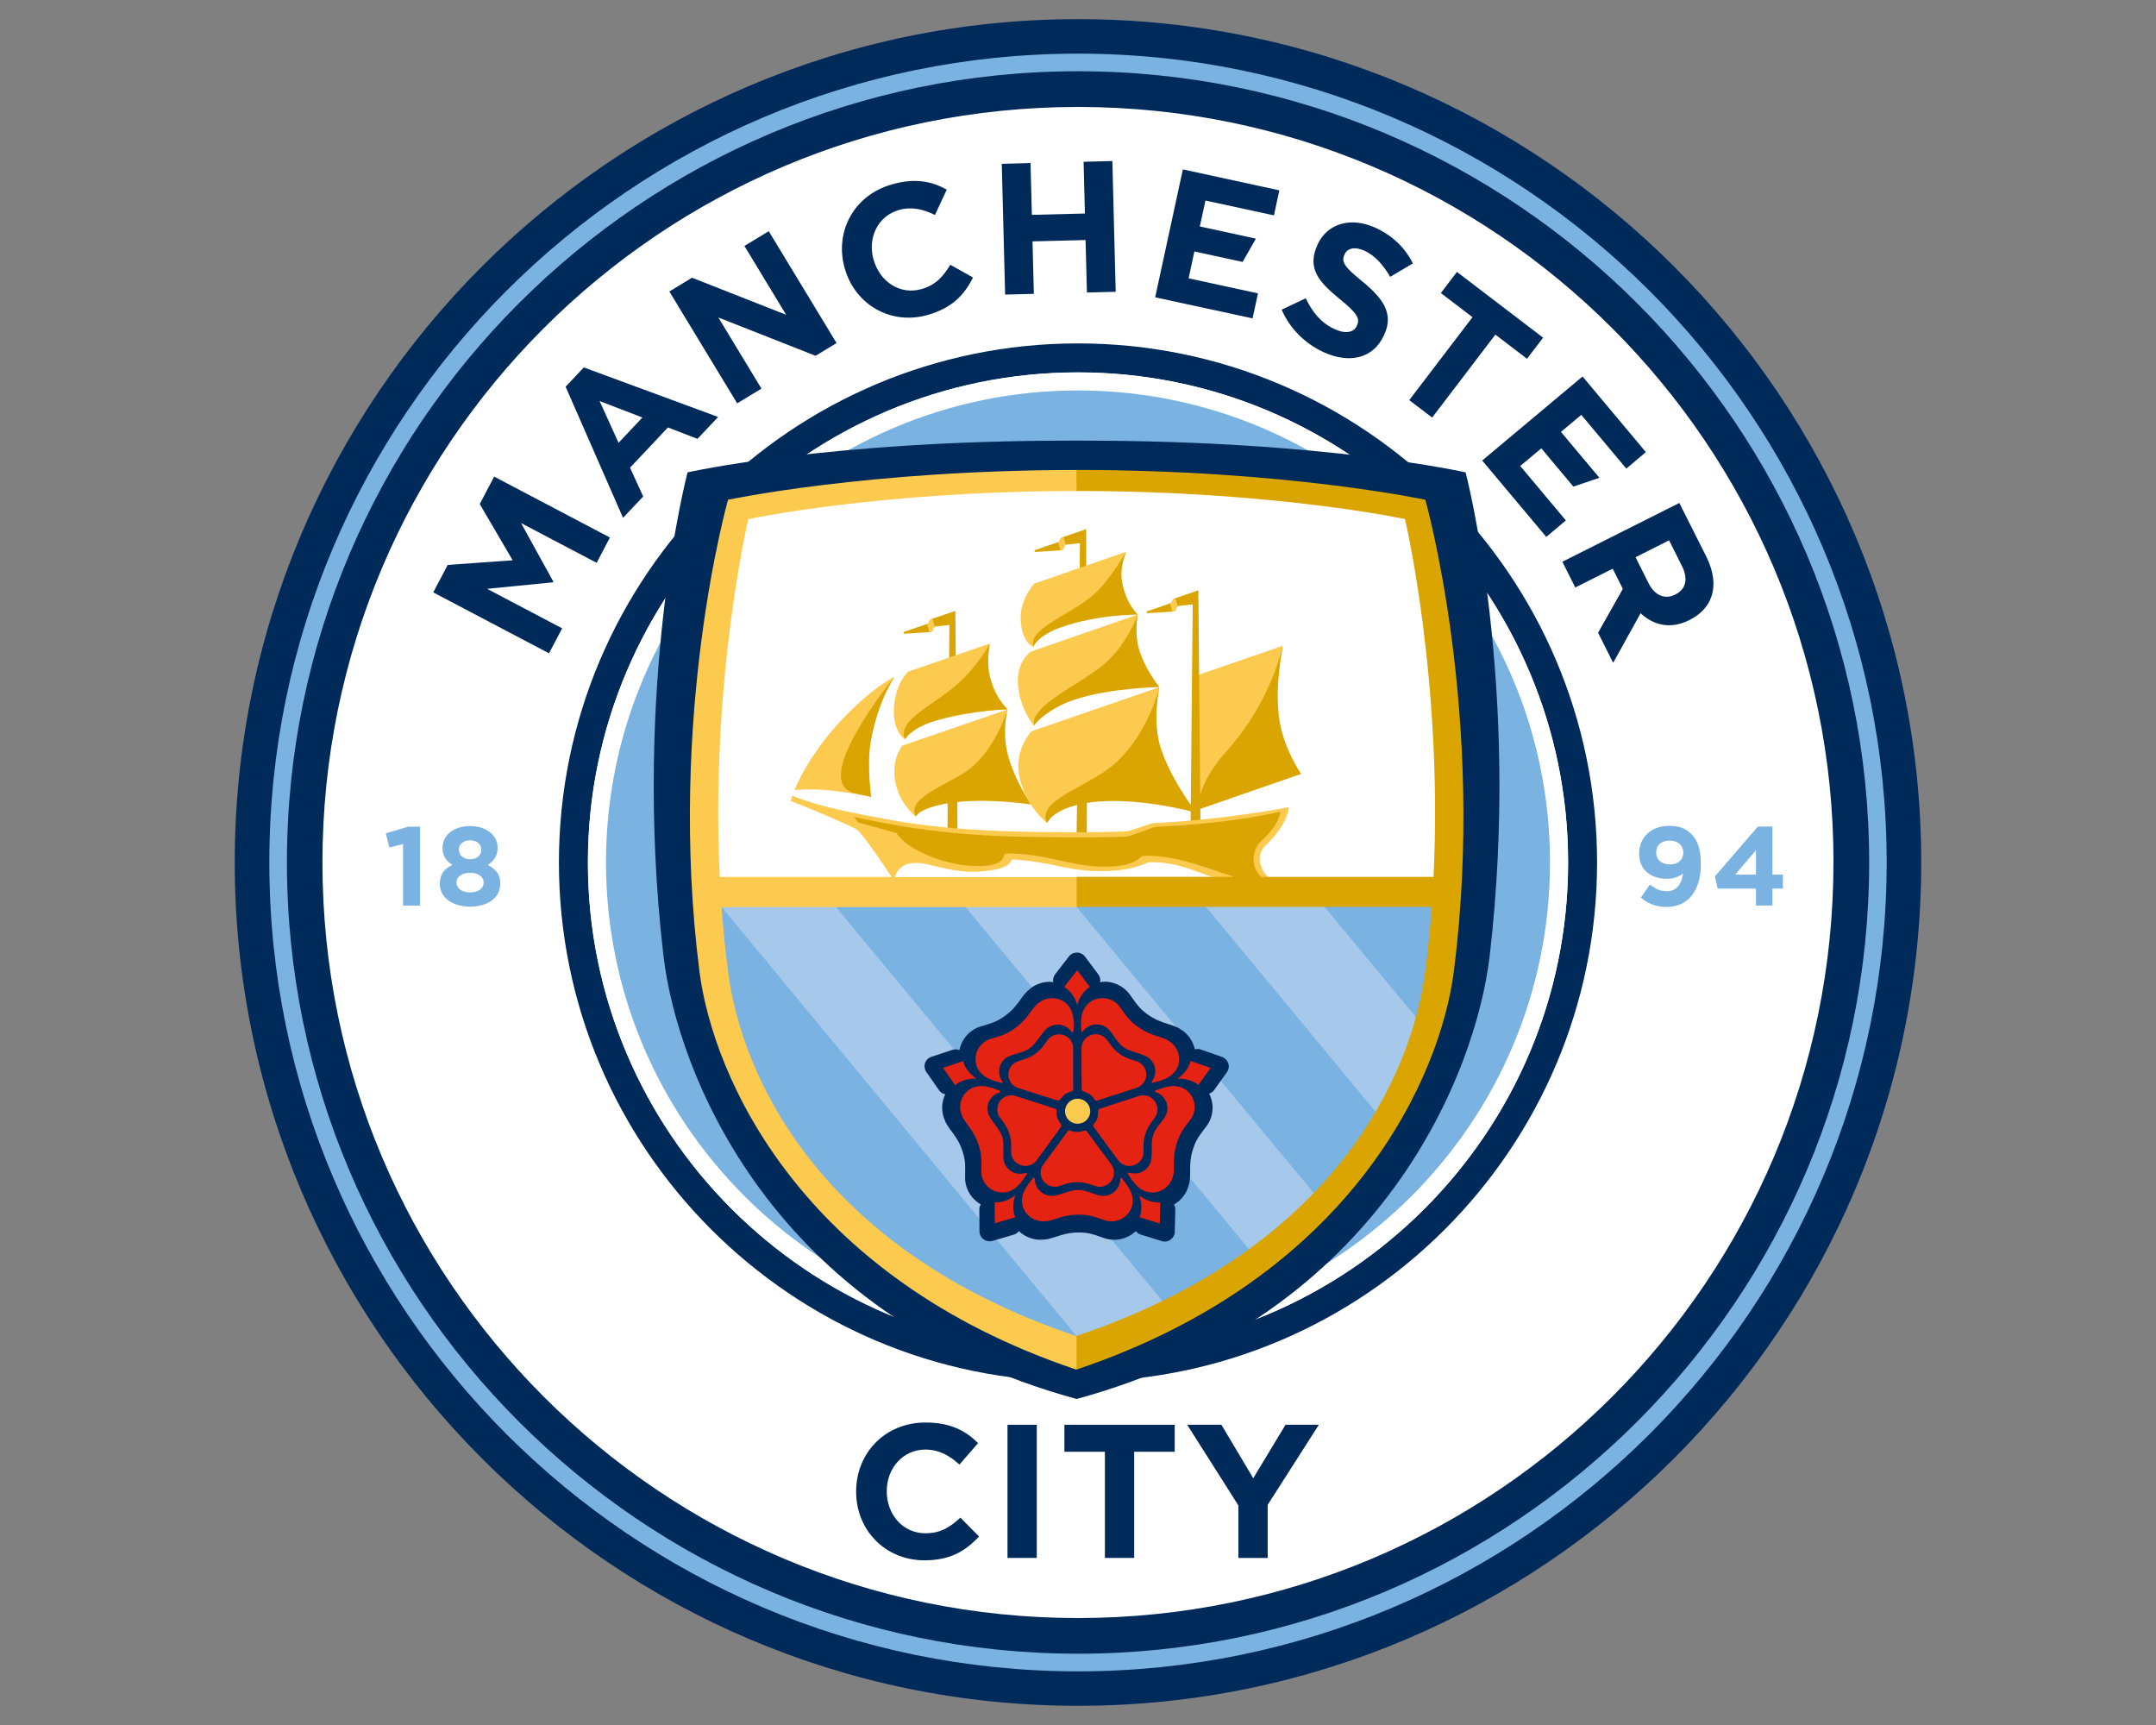
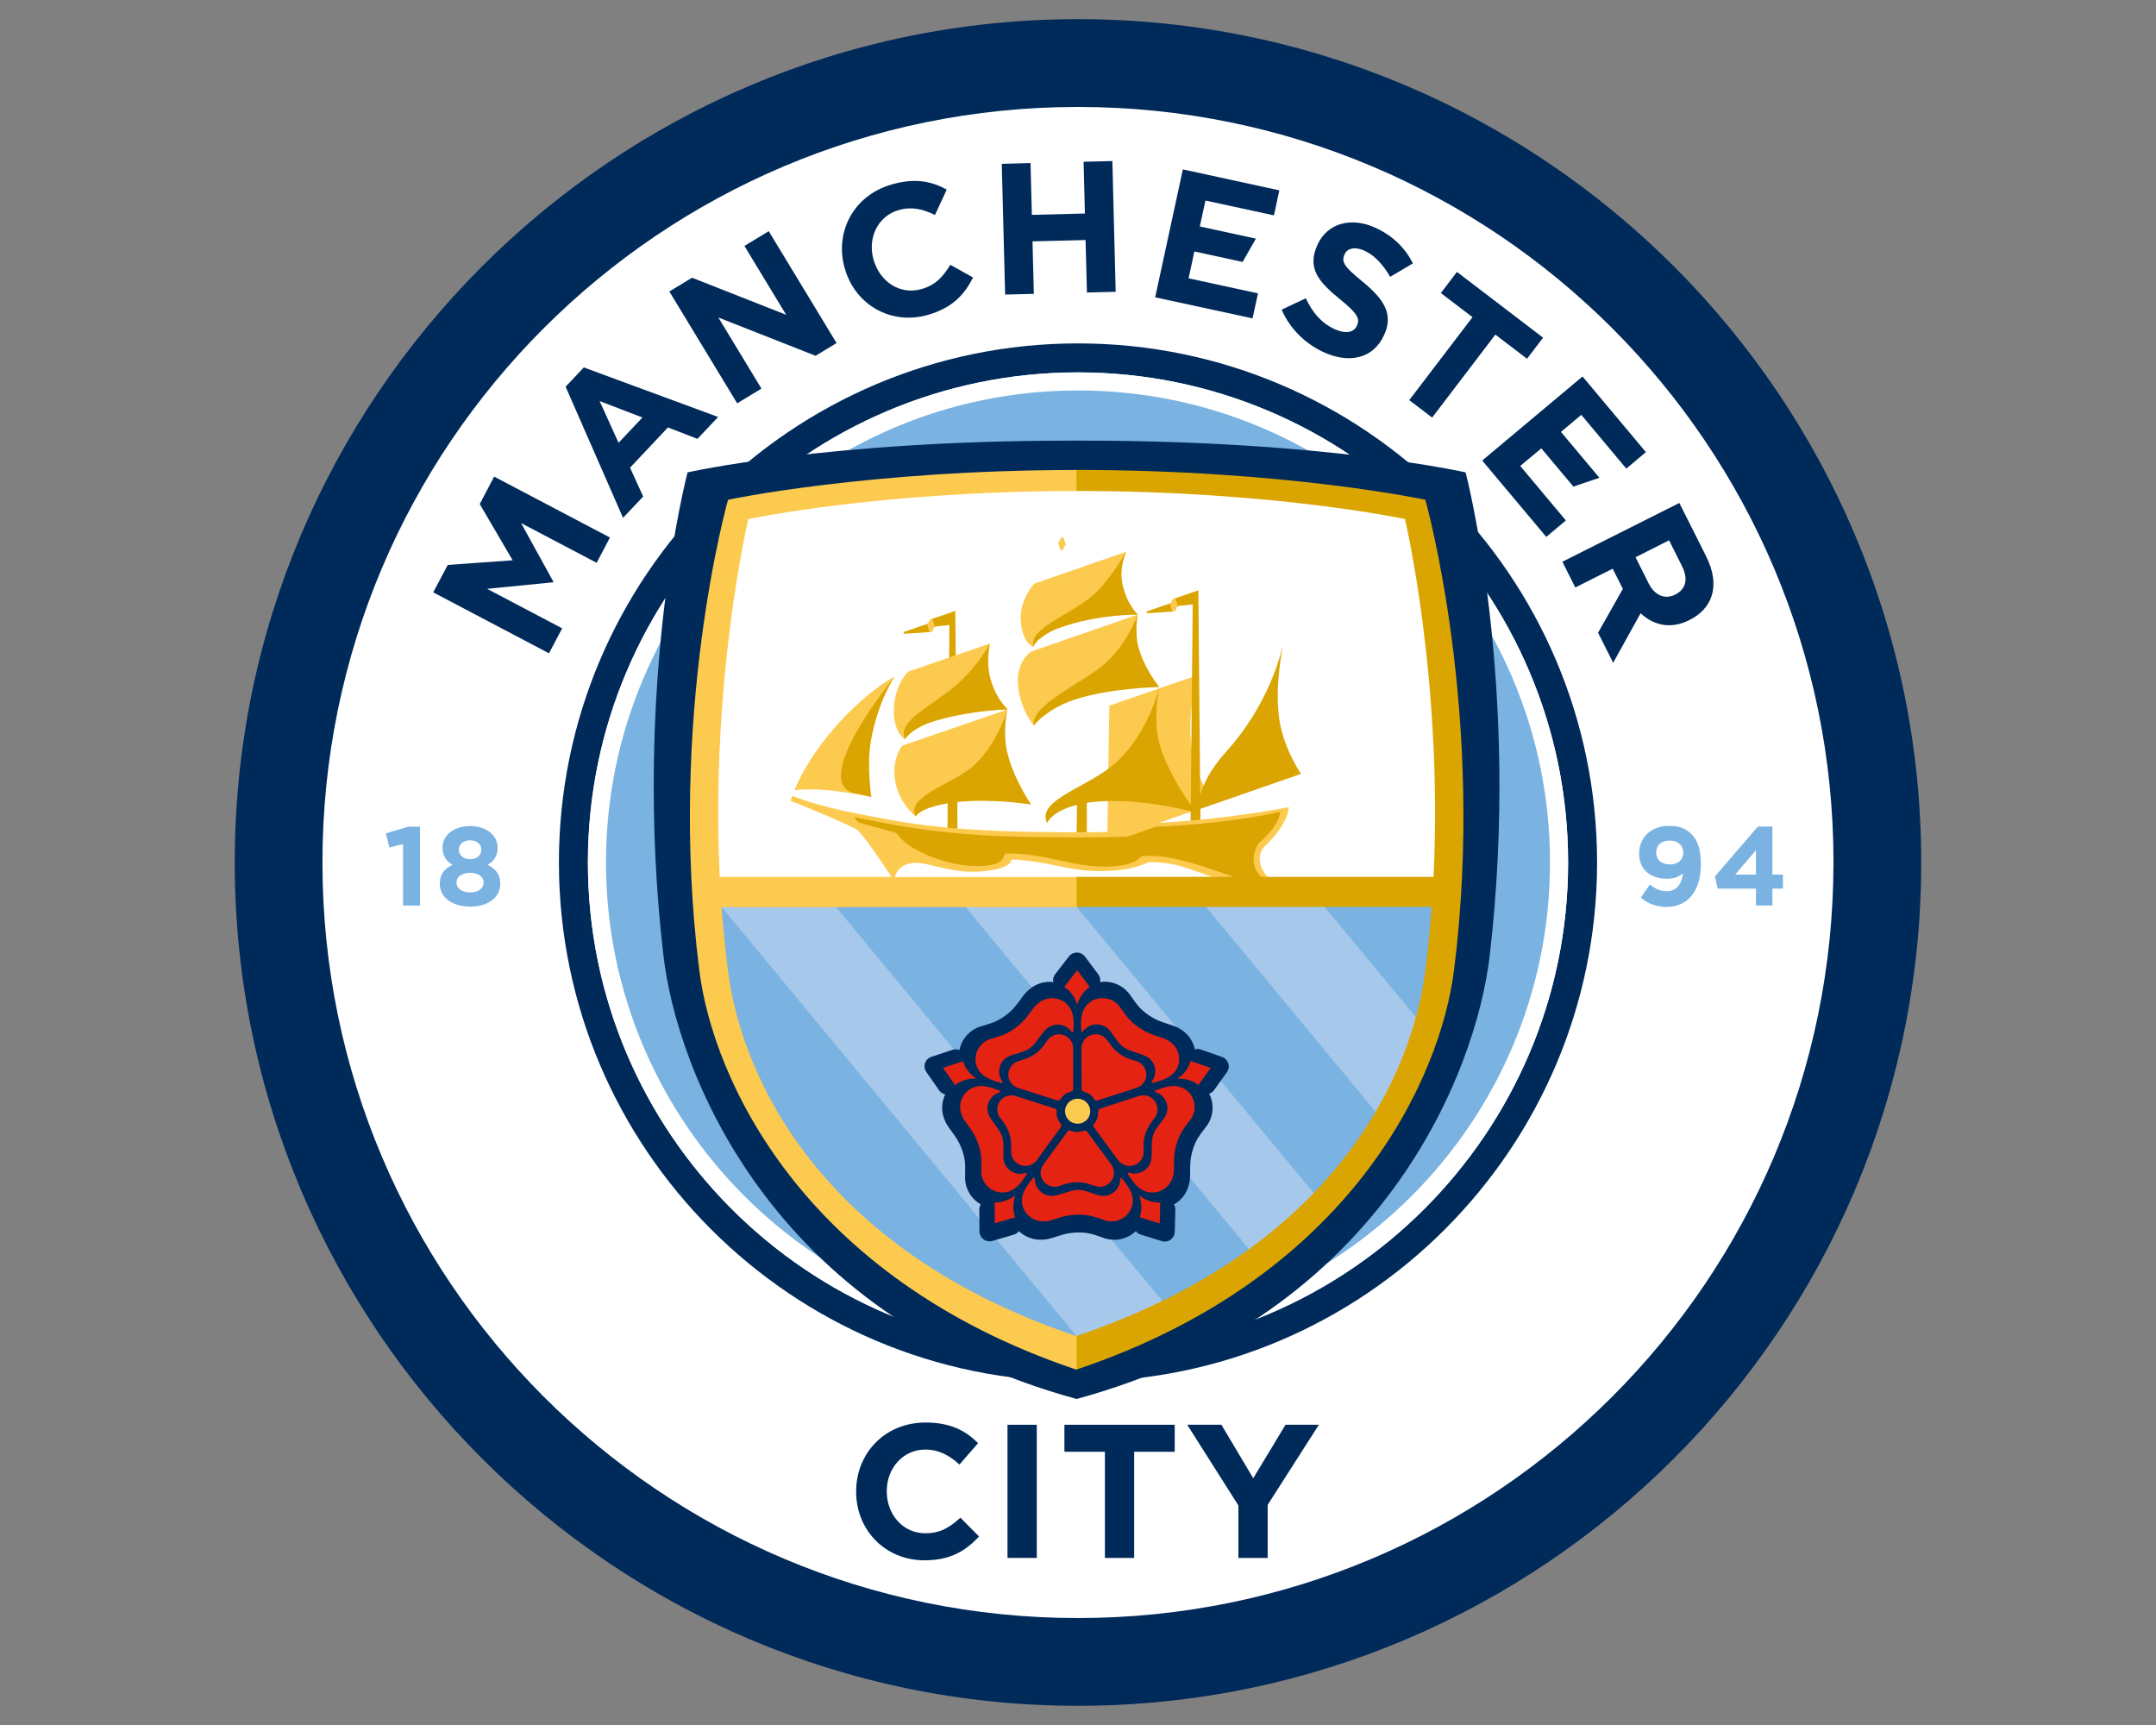
<svg xmlns="http://www.w3.org/2000/svg" id="Watford" viewBox="0 0 500 400">
  <rect x="0" y="0" width="500" height="400" fill="#808080" stroke="none" />
  <defs>
    <style>
      .cls-1 {
        fill: #e42313;
      }

      .cls-1, .cls-2, .cls-3, .cls-4, .cls-5, .cls-6, .cls-7, .cls-8, .cls-9, .cls-10, .cls-11 {
        stroke-width: 0px;
      }

      .cls-2 {
        fill: #a6c8ea;
      }

      .cls-2, .cls-5, .cls-6, .cls-7, .cls-11 {
        fill-rule: evenodd;
      }

      .cls-3 {
        fill: #7ab2e1;
      }

      .cls-4, .cls-11 {
        fill: #fdca50;
      }

      .cls-5, .cls-9 {
        fill: #daa500;
      }

      .cls-6, .cls-8 {
        fill: #002a5a;
      }

      .cls-7, .cls-10 {
        fill: #fff;
      }
    </style>
  </defs>
  <path class="cls-8" d="M249.99,4.44c-107.82,0-195.55,87.72-195.55,195.55s87.73,195.56,195.55,195.56,195.56-87.74,195.56-195.56S357.84,4.44,249.99,4.44" />
  <path class="cls-10" d="M425.21,199.99c0-96.76-78.44-175.19-175.22-175.19S74.78,103.24,74.78,199.99s78.45,175.21,175.2,175.21,175.22-78.43,175.22-175.21" />
  <path class="cls-3" d="M361.54,199.99c0-61.59-49.95-111.52-111.55-111.52s-111.51,49.93-111.51,111.52,49.93,111.54,111.51,111.54,111.55-49.92,111.55-111.54" />
  <path class="cls-8" d="M249.99,320.37c-66.36,0-120.37-54.01-120.37-120.38s54-120.36,120.37-120.36,120.39,53.99,120.39,120.36-54,120.38-120.39,120.38h0ZM249.99,86.37c-62.66,0-113.63,50.97-113.63,113.63s50.97,113.65,113.63,113.65,113.67-50.99,113.67-113.65-50.99-113.63-113.67-113.63h0Z" />
-   <path class="cls-3" d="M249.99,387.56c-103.4,0-187.53-84.15-187.53-187.57S146.59,12.44,249.99,12.44s187.55,84.15,187.55,187.55-84.13,187.57-187.55,187.57M249.99,16.52c-101.15,0-183.45,82.31-183.45,183.47s82.3,183.48,183.45,183.48,183.49-82.31,183.49-183.48S351.16,16.52,249.99,16.52" />
  <g>
    <path class="cls-3" d="M93.47,195.73l-3.17.78-.83-3.27,5.22-1.55h2.72v18.3h-3.94v-14.25Z" />
    <path class="cls-3" d="M102,205v-.06c0-2.2,1.02-3.5,2.94-4.38-1.4-.86-2.31-2.03-2.31-3.97v-.05c0-2.79,2.54-4.99,6.38-4.99s6.39,2.18,6.39,4.99v.05c0,1.94-.91,3.11-2.31,3.97,1.85.96,2.93,2.13,2.93,4.28v.05c0,3.37-2.98,5.34-7.01,5.34s-7.01-2.07-7.01-5.24ZM112.16,204.68v-.04c0-1.4-1.32-2.24-3.15-2.24s-3.14.83-3.14,2.24v.04c0,1.25,1.17,2.26,3.14,2.26s3.15-.99,3.15-2.26ZM111.62,197.03v-.05c0-1.12-.96-2.13-2.6-2.13s-2.6.99-2.6,2.1v.06c0,1.27,1.01,2.23,2.6,2.23s2.6-.94,2.6-2.2Z" />
  </g>
  <g>
    <path class="cls-3" d="M390.3,202.53c-.93.77-2.13,1.24-3.68,1.24-3.95,0-6.49-2.18-6.49-5.86v-.05c0-3.66,2.82-6.36,6.93-6.36,2.44,0,3.87.59,5.25,1.98,1.29,1.3,2.14,3.27,2.14,6.85v.05c0,5.9-2.77,9.92-7.94,9.92-2.65,0-4.44-.88-5.98-2.16l2.1-3.04c1.32,1.07,2.44,1.56,3.98,1.56,2.75,0,3.53-2.57,3.68-4.13ZM390.38,197.75v-.05c0-1.61-1.19-2.78-3.19-2.78s-3.1,1.14-3.1,2.75v.05c0,1.61,1.2,2.73,3.17,2.73s3.11-1.14,3.11-2.7Z" />
    <path class="cls-3" d="M407.23,206.05h-8.88l-.65-2.82,9.97-11.56h3.37v11.14h2.44v3.24h-2.44v3.92h-3.81v-3.92ZM407.23,202.81v-5.66l-4.83,5.66h4.83Z" />
  </g>
  <path class="cls-10" d="M249.99,313.67c-62.66,0-113.66-51-113.66-113.68s51-113.65,113.66-113.65,113.67,50.99,113.67,113.65-50.98,113.68-113.67,113.68M249.99,90.54c-60.33,0-109.45,49.1-109.45,109.44s49.12,109.47,109.45,109.47,109.47-49.11,109.47-109.47-49.11-109.44-109.47-109.44" />
  <path class="cls-6" d="M247.91,102.18c-56.1,0-88.46,7.36-88.46,7.36,0,0-12.94,49.15-5.58,112.14,3.09,26.42,24.58,83.31,95.81,102.72h0c71.23-19.42,92.7-76.3,95.79-102.72,7.36-63-5.58-112.14-5.58-112.14,0,0-32.37-7.36-88.46-7.36h-3.52Z" />
  <path class="cls-2" d="M335.7,206.99c-.65,19.1-3.58,76.24-86.02,107.64-81.78-30.53-86.05-89.63-86.05-107.64h172.07Z" />
  <path class="cls-7" d="M333.23,203.81c2.22-47.32-5.82-85.71-5.82-85.71,0,0-30.75-5.88-77.66-5.88s-78.21,6.51-78.21,6.51c0,0-8.53,38.58-6.21,85.08h167.9Z" />
  <g>
    <path class="cls-3" d="M252.23,312.93l-86.98-105.14c-3.18,21.66,14.43,85.54,86.98,105.14Z" />
    <path class="cls-3" d="M191.19,207.09l80.48,97.11c8.15-3.87,14.09-7.69,19.83-12.31l-70.28-84.79h-30.02Z" />
    <path class="cls-3" d="M247.08,207.17l59.45,71.71c5.84-6.63,10.78-12.56,14.28-18.91l-43.71-52.8h-30.02Z" />
    <path class="cls-3" d="M334.28,207.19l-29.72-.06,24.96,30.11c4.23-9.35,4.75-24.91,4.75-30.05Z" />
  </g>
  <path class="cls-8" d="M284.83,246.56s0,0,0-.01c-.23-.69-.76-1.23-1.45-1.47l-4.95-1.73c-.43-.15-.89-.14-1.32-.02-.39-1.73-1.37-3.29-2.81-4.32-.18-.13-.36-.25-.55-.36-.33-.23-.68-.42-1.08-.57-.65-.27-1.29-.47-1.91-.67-1.47-.47-2.87-.93-4.71-2.24-1.69-1.23-2.47-2.35-3.23-3.42-.18-.27-.35-.52-.54-.76-.5-.77-1.11-1.42-1.86-1.97-1.26-.9-2.74-1.38-4.29-1.38-.34,0-.67.07-1.01.13,0-.02.02-.03.02-.06.1-.61-.05-1.25-.43-1.76l-3.08-4.12c-.45-.59-1.13-.94-1.88-.94h0c-.73,0-1.43.33-1.86.9l-3.2,4.14c-.4.52-.55,1.18-.43,1.83h0c-.26-.02-.51-.09-.78-.09-1.55,0-3.03.47-4.29,1.37-.18.13-.35.27-.5.42-.32.24-.61.51-.89.84-.46.53-.86,1.07-1.23,1.6-.92,1.24-1.76,2.42-3.61,3.74-1.69,1.23-3.01,1.61-4.27,2-.31.09-.6.17-.89.27-.89.22-1.72.6-2.46,1.15-1.48,1.06-2.49,2.67-2.85,4.44-.51-.18-1.06-.24-1.58-.07l-4.91,1.63c-.69.23-1.24.77-1.48,1.46t0,.01c-.22.69-.11,1.45.3,2.04l2.98,4.28c.34.47.85.79,1.41.91-.8,1.66-.94,3.59-.36,5.33.07.2.15.41.23.61.13.38.3.73.54,1.11.36.59.75,1.13,1.14,1.64.92,1.25,1.78,2.42,2.48,4.57.65,1.98.62,3.33.58,4.64,0,.31,0,.63,0,.92-.06.92.05,1.81.34,2.68.57,1.75,1.77,3.15,3.28,4.02-.19.35-.33.72-.32,1.12l.03,5.14c.01.73.36,1.41.96,1.84,0,0,.01,0,.02.02.58.42,1.34.55,2.04.35l5.03-1.48c.45-.13.8-.43,1.09-.78,1.5,1.41,3.61,2.15,5.63,1.96.4,0,.79-.07,1.22-.16.69-.16,1.32-.36,1.95-.57,1.47-.47,2.87-.93,5.14-.93,2.11,0,3.39.46,4.64.89.3.11.58.21.87.3.87.34,1.77.51,2.69.51,1.84,0,3.64-.73,4.98-2,.29.34.62.62,1.05.76l4.95,1.54c.7.23,1.47.11,2.06-.32,0,0,0-.01,0-.01.6-.43.95-1.09.97-1.83l.13-5.19c.01-.41-.12-.79-.31-1.14,1.52-.86,2.73-2.26,3.29-4.02.07-.21.13-.41.19-.63.1-.38.18-.77.21-1.2.06-.69.06-1.37.06-2,0-1.55,0-3,.71-5.14.64-1.98,1.47-3.05,2.27-4.1.2-.24.38-.49.56-.74.59-.7,1.03-1.49,1.31-2.36.6-1.81.43-3.81-.44-5.5.43-.16.84-.4,1.1-.78l3.01-4.19c.43-.59.55-1.35.34-2.04Z" />
  <path class="cls-4" d="M246.99,257.67c0-1.6,1.32-2.9,2.92-2.9s2.93,1.3,2.93,2.9-1.3,2.9-2.93,2.9-2.92-1.3-2.92-2.9Z" />
  <path class="cls-1" d="M249.82,233.03c-.5-1.78-1.59-3.3-3.01-4.18l3.01-3.88,2.91,3.88c-1.44,1-2.42,2.42-2.91,4.18M226.45,250.11c-1.54-1.01-2.6-2.38-3.11-4.03l-4.63,1.54,2.8,4.03c1.28-1.06,3.08-1.62,4.94-1.54M235.5,277.14c-1.44,1.13-3.09,1.72-4.83,1.69l.04,4.84,4.74-1.4c-.64-1.53-.6-3.4.04-5.14M264.18,277.18c.64,1.72.69,3.45.13,5.08l4.65,1.45.12-4.89c-1.66.12-3.45-.48-4.91-1.64M273.02,250.14c1.87-.09,3.53.41,4.91,1.43l2.84-3.93-4.66-1.63c-.39,1.6-1.53,3.1-3.09,4.13M243.93,277.3c-2.17,0-3.93-1.76-3.93-3.9,0-.3-.28-.42-.45-.21-1.39,1.74-2.52,3.24-2.56,5.11-.05,2.71,2.22,4.91,4.96,4.91.17,0,.34,0,.51-.03.24,0,.51-.02.82-.1,1.95-.47,3.62-1.42,6.92-1.42,2.74,0,4.22.73,5.67,1.19.58.24,1.21.37,1.88.37,2.74,0,5-2.2,4.96-4.91-.04-1.87-1.17-3.38-2.56-5.11-.14-.17-.36-.04-.36.21,0,2.14-1.77,3.9-3.94,3.9-1.65,0-3.75-1.39-5.81-1.39-1.92,0-4.47,1.39-6.11,1.39ZM241.33,271.92c0,1.8,1.48,3.27,3.29,3.27.19.02.4,0,.65-.06.08-.02.17-.05.26-.07.04-.01.09-.02.12-.03,1.12-.35,2.2-.89,4.16-.89s3,.57,4.09.84c.37.13.76.22,1.16.22,1.82,0,3.29-1.47,3.29-3.27,0-.46-.1-.93-.28-1.32-.07-.17-.17-.33-.26-.47,0,0-5.55-7.53-5.73-7.76-.27-.35-.62-.2-.87-.13-.26.07-.94.24-1.39.24s-1.02-.09-1.37-.24c-.36-.15-.65-.26-.88.13-.2.31-4.19,5.69-5.44,7.43-.5.58-.8,1.32-.8,2.13ZM266.86,269.42c-.66,2.06-2.88,3.17-4.95,2.51-.29-.1-.49.1-.33.35,1.22,1.85,2.31,3.38,4.1,3.99,2.59.88,5.4-.57,6.25-3.15.05-.16.09-.33.13-.49.08-.23.14-.49.16-.81.15-2-.26-3.85.77-6.97.84-2.57,2-3.74,2.89-4.97.4-.48.73-1.03.94-1.65.83-2.59-.57-5.4-3.18-6.19-1.81-.55-3.61.05-5.7.83-.21.08-.16.32.07.39,2.08.67,3.21,2.88,2.54,4.92-.52,1.55-2.5,3.09-3.14,5.05-.59,1.81-.04,4.64-.56,6.19ZM260.91,270.21c1.73.55,3.59-.39,4.16-2.09.07-.18.13-.39.14-.65,0-.08,0-.18,0-.26,0-.03,0-.08,0-.12.01-1.18-.17-2.36.43-4.2.64-1.92,1.48-2.66,2.09-3.61.24-.29.42-.64.55-1.02.56-1.72-.39-3.55-2.11-4.13-.46-.13-.92-.17-1.36-.13-.18.01-.36.04-.53.09,0,0-8.94,2.9-9.22,3-.43.16-.38.54-.39.8,0,.26-.05.96-.18,1.39-.14.42-.41.92-.67,1.21-.26.29-.44.54-.15.87.24.29,4.15,5.71,5.45,7.43.4.64,1.01,1.15,1.8,1.41ZM266.29,245.23c1.77,1.27,2.16,3.7.87,5.45-.17.24-.02.49.25.41,2.16-.58,3.96-1.15,5.09-2.63,1.65-2.16,1.11-5.26-1.09-6.86-.14-.1-.29-.19-.43-.28-.2-.14-.43-.27-.73-.39-1.85-.76-3.77-.96-6.45-2.89-2.22-1.58-2.97-3.04-3.88-4.26-.32-.52-.76-1-1.3-1.39-2.21-1.59-5.35-1.13-6.92,1.09-1.08,1.54-1.07,3.42-.95,5.62.01.22.26.25.4.05,1.28-1.74,3.75-2.12,5.5-.86,1.33.95,2.2,3.31,3.88,4.52,1.54,1.12,4.43,1.47,5.76,2.43ZM265.21,251.08c1.07-1.45.75-3.49-.73-4.54-.13-.13-.32-.25-.56-.34-.09-.04-.17-.06-.25-.09-.04-.02-.09-.03-.12-.04-1.12-.39-2.33-.58-3.9-1.71-1.65-1.18-2.1-2.21-2.81-3.08-.22-.31-.48-.6-.81-.84-1.47-1.06-3.53-.73-4.59.72-.29.39-.47.81-.56,1.24-.04.18-.07.36-.08.54,0,0,.04,9.32.04,9.61.02.45.39.52.64.62.25.1.92.35,1.27.61.37.26.76.67.96,1,.19.32.38.59.79.41.35-.15,6.76-2.16,8.8-2.84.74-.18,1.43-.61,1.9-1.26ZM242.97,238.35c1.76-1.27,4.23-.89,5.51.87.17.24.45.18.47-.11.11-2.21.11-4.09-.96-5.62-1.57-2.22-4.71-2.68-6.91-1.08-.15.11-.29.22-.41.32-.19.14-.39.32-.61.57-1.31,1.51-2.07,3.25-4.75,5.19-2.22,1.6-3.84,1.86-5.29,2.33-.61.15-1.2.42-1.74.8-2.2,1.59-2.74,4.7-1.09,6.86,1.14,1.5,2.94,2.06,5.09,2.65.21.05.32-.18.18-.37-1.28-1.74-.89-4.19.87-5.45,1.33-.96,3.86-1.05,5.52-2.27,1.56-1.11,2.79-3.73,4.12-4.68ZM248.27,241.18c-1.07-1.45-3.13-1.78-4.6-.72-.16.1-.33.23-.49.43-.05.07-.11.14-.16.21-.04.04-.06.07-.09.1-.71.94-1.25,2.01-2.85,3.15-1.63,1.18-2.75,1.28-3.81,1.7-.37.1-.73.26-1.06.5-1.47,1.06-1.8,3.1-.74,4.56.28.37.63.68,1.03.9.16.1.32.17.48.23,0,0,8.96,2.86,9.24,2.94.44.12.63-.2.79-.41.16-.21.61-.74.97-1.02.37-.26.89-.51,1.27-.59.37-.1.67-.18.64-.62-.04-.37.02-7.05-.01-9.17.06-.75-.14-1.53-.61-2.19ZM229.2,258.26c-.68-2.05.46-4.26,2.52-4.92.29-.09.31-.38.05-.47-2.08-.78-3.88-1.39-5.67-.83-2.62.79-4.04,3.6-3.18,6.19.05.15.11.31.18.47.07.23.18.48.35.73,1.04,1.71,2.49,2.98,3.51,6.1.85,2.58.6,4.2.61,5.7-.05.61.01,1.25.22,1.89.85,2.58,3.66,4.03,6.25,3.15,1.78-.62,2.88-2.14,4.1-4,.13-.18-.06-.34-.3-.27-2.06.67-4.29-.44-4.96-2.5-.51-1.55.18-3.96-.45-5.91-.59-1.81-2.71-3.78-3.23-5.32ZM233.55,254.14c-1.73.57-2.67,2.4-2.11,4.12.03.18.12.37.25.59.05.07.1.15.16.22.02.03.04.07.06.11.69.95,1.54,1.81,2.15,3.65.63,1.91.38,3.01.44,4.13-.01.37.03.76.16,1.14.55,1.71,2.43,2.65,4.15,2.1.45-.14.86-.39,1.19-.69.14-.11.28-.25.38-.39,0,0,5.5-7.54,5.67-7.79.25-.37,0-.66-.15-.87-.15-.21-.54-.8-.68-1.23-.14-.43-.21-.99-.18-1.37.04-.38.04-.68-.39-.79-.37-.09-6.75-2.19-8.8-2.83-.71-.3-1.5-.35-2.29-.11Z" />
-   <path class="cls-4" d="M277.38,156.68l20.12-6.94s-1.71,8.38-1.23,14.88c.61,8.38,5.44,14.8,5.44,14.8l-24.8,8.59.47-31.33Z" />
+   <path class="cls-4" d="M277.38,156.68s-1.71,8.38-1.23,14.88c.61,8.38,5.44,14.8,5.44,14.8l-24.8,8.59.47-31.33Z" />
  <path class="cls-9" d="M301.72,179.44s-4.41-6.32-5.17-13.66c-.57-5.49-.02-10.28.94-16.04-.89,3.83-4.13,14.65-13.19,24.63-3.67,4.05-5.26,7.57-5.96,9.98l-.43-47.47h-.01s0,0,0,0c0,0-4.77,1.69-5.27,1.82-.59.15-.82.55-.83.71-.02.29-.23.45-.58.56-.39.12-3.14,1.1-5.1,1.75-.35.12-.21.47.03.46,2.26-.1,5.53-.35,5.87-.38.44-.05.66-.32.71-.61,0-.03-.02.02,0-.05.07-.37.41-.63.77-.66.25-.02,2-.21,3.1-.34l-.49,51.07h2.29s-.03-3.65-.03-3.65l23.35-8.11Z" />
  <path class="cls-4" d="M212.38,189.32s-3.75-2.8-4.74-7.98c-1.01-5.31,1.61-8.44,1.61-8.44l24.41-8.39s-1.51,4.84-.08,10.36c1.8,7,5.56,11.69,5.56,11.69,0,0-8.95-1.67-17.62-.6-8.25,1.04-9.14,3.36-9.14,3.36Z" />
  <path class="cls-4" d="M184.28,183.2s3.03-8.29,11.98-17.38c6.75-6.85,11.2-8.9,11.2-8.9,0,0-3.93,5.6-5.57,14.88-1.02,5.73.11,12.96.11,12.96,0,0-4.55-.96-9.83-1.5-4.45-.46-7.89-.05-7.89-.05Z" />
  <path class="cls-9" d="M207.44,156.93s-3.84,5.61-5.48,14.9c-1.02,5.74.11,12.96.11,12.96,0,0-1.19-.24-3.79-.82-10.94-2.5,9.15-27.04,9.15-27.04Z" />
  <path class="cls-9" d="M221.75,163.66l-.2-21.98v-.03s0,0,0,0h0s-.05.02-.05.02c-.52.18-4.77,1.66-5.22,1.78-.58.17-.82.57-.84.73-.02.29-.23.44-.59.55-.38.12-3.13,1.1-5.09,1.76-.35.13-.22.48.04.46,2.24-.12,5.51-.35,5.85-.39.45-.05.66-.31.73-.6,0-.04-.02.02,0-.05.07-.37.39-.63.77-.66.25-.02,1.92-.2,3.03-.33l-.16,18.75h1.73Z" />
-   <path class="cls-9" d="M250.24,143.81h1.69l-.03-21.11h0,0s-4.79,1.67-5.27,1.8c-.59.16-.83.56-.84.71-.02.29-.24.45-.58.57-.39.1-3.13,1.09-5.1,1.75-.35.12-.21.47.04.46,2.25-.11,5.52-.36,5.85-.39.45-.05.66-.31.72-.62,0-.04-.01.03,0-.04.07-.37.4-.64.77-.66.24-.02,1.85-.2,2.96-.32l-.21,17.85Z" />
  <path class="cls-4" d="M245.92,127.61s.09,0,.12,0c.44-.05.65-.31.71-.62.01-.04-.01.03,0-.04.05-.25.22-.46.45-.58l-.61-1.85c-.54.17-.78.55-.78.7-.02.26-.17.4-.44.51l.55,1.88Z" />
  <path class="cls-4" d="M215.54,146.56s.08-.01.11-.01c.46-.05.66-.31.71-.61.02-.03,0,.03,0-.04.06-.25.22-.46.45-.57l-.6-1.85c-.54.16-.76.54-.77.7-.03.24-.17.39-.44.5l.55,1.89Z" />
  <path class="cls-4" d="M271.89,141.82s.08,0,.1,0c.45-.05.66-.32.72-.61.01-.04,0,.02,0-.04.06-.26.23-.46.45-.57l-.6-1.86c-.55.18-.78.56-.78.7,0,.25-.17.4-.44.51l.55,1.88Z" />
  <path class="cls-9" d="M239.11,186.53s-3.94-5.72-5.45-11.8c-1.29-5.21,0-10.22,0-10.22,0,0-2.62,8.96-8.83,13.83-4.35,3.41-14.86,6.57-12.45,10.98.34-.6,1.43-1.76,5.78-2.75.52-.12,1.06-.22,1.61-.31l-.03,7.25h2.29s-.02-7.55-.02-7.55c8.04-.84,17.1.58,17.1.58Z" />
  <path class="cls-4" d="M209.84,171.41s-2.84-1.7-2.53-7.29c.34-5.73,3.21-8.2,3.27-8.37l18.99-6.52s-1.39,2.83-.41,7.13c1.18,5.2,4.52,8.13,4.52,8.13,0,0-9.53.12-18.12,3.08-4.2,1.45-5.7,3.83-5.7,3.83Z" />
  <path class="cls-9" d="M221.12,159.42c5.48-4.52,8.45-10.21,8.45-10.21,0,0-.77,3.66-.17,6.86,1.05,5.53,4.27,8.42,4.27,8.42,0,0-7.7.13-16.08,2.45-5.51,1.53-7.25,3.74-7.73,4.48-1.82-4.16,5.67-7.4,11.25-12.01Z" />
-   <path class="cls-4" d="M242.81,190.81s-5.21-3.96-6.5-11.25c-1.01-5.79,2.88-9.98,2.88-9.98l29.7-10.24s-1.62,6.59-.13,12.85c1.7,7.09,8.2,15.89,8.2,15.89,0,0-12.36-3.56-23.03-2.22-10.16,1.29-11.12,4.96-11.12,4.96Z" />
  <path class="cls-4" d="M236.71,143.65c-.22-4.5,2.93-8.09,3.1-8.29l21.34-7.41s-1.39,3.35-1.05,6.22c.65,5.47,3.75,8.34,3.75,8.34,0,0-8.39-.46-18.2,2.97-5.46,1.91-5.99,4.5-5.99,4.5,0,0-2.68-.74-2.95-6.33Z" />
  <path class="cls-9" d="M253.6,137.91c3.81-3.35,7.55-9.96,7.55-9.96,0,0-1.39,3.35-1.05,6.22.65,5.47,3.75,8.34,3.75,8.34,0,0-9.03-.1-17.76,2.93-3.74,1.3-6.1,3.38-6.42,4.54-1.32-4.22,8.66-7.43,13.94-12.07Z" />
  <path class="cls-4" d="M239.78,168.27s-3.08-3.56-3.67-9.03c-.61-5.73,2.8-8.04,3.06-8.17l24.67-8.55s-.68,1.79-.06,6.77c.53,4.17,4.64,9.89,4.64,9.89,0,0-13.13.34-21.31,3.5-5.13,1.99-7.34,5.59-7.34,5.59Z" />
  <path class="cls-9" d="M256.11,153.98c5.34-4.59,7.73-11.45,7.73-11.45,0,0-.67,3.9.03,6.93,1.25,5.37,5.02,9.86,5.02,9.86,0,0-11.45.16-19.8,2.96-5.42,1.81-8.79,5.03-9.29,5.98-1.12-4.57,10.98-9.69,16.31-14.28Z" />
  <path class="cls-9" d="M277.47,188.46s-6.72-8.66-8.66-16.34c-1.27-5.05-.33-10.82.08-12.79-.72,2.69-3.46,11.41-10.01,17.44-6.26,5.78-18.7,8.61-16.05,14.08.47-.9,1.89-2.94,6.94-4.21l-.1,7h2.37s.01-7.47.01-7.47c10.99-1.74,25.41,2.28,25.41,2.28Z" />
  <path class="cls-11" d="M288.91,204.8c1.55-.3,3.1-.63,5.39-1.22-.14-.08-.26-.17-.36-.28-2.52-2.79-2.06-5.74-.54-7.16,5.55-5.2,5.47-8.98,5.47-8.98,0,0-13.5,2.79-31.23,3.71-1.15.06-5.28,1.87-6.47,1.91-2.44.09-4.95.17-7.53.19-33.5.24-42.85-2.05-53.86-4.11-11.13-2.09-16.02-4.34-16.02-4.34l-.42,1.19s8.78,3.39,15.12,6.49c1.32.64,6.57,8.51,8.3,11.15h-39.84c-2.22-45.63,6.62-82.98,6.62-82.98,0,0,30.47-6.51,76.29-6.51l.03-4.88c-48.66,0-81.02,6.91-81.02,6.91,0,0-14.16,49.86-6.65,109.22,3.13,24.75,23.61,71.06,87.47,92.5l2.8-3.91-2.8-3.87c-60.14-20.2-77.69-60.89-80.76-84.18-.68-5.16-1.19-10.27-1.56-15.31h82.56v-6.97h-42.38c.91-3.07,3.93-3.81,7.6-2.93,3.85.91,7.61,1.88,11.23,1.7,9.06-.44,7.73-2.9,8.55-2.85,9.32.57,12.85,2.85,21,2.71,7.42-.12,10-2.07,10.7-2.08,9.06-.09,12.48,4.07,21.59,4.84.23.02.46.04.7.06Z" />
  <path class="cls-5" d="M330.53,115.88s-32.24-6.91-80.9-6.91l.03,4.88c45.82,0,76.17,6.51,76.17,6.51,0,0,8.84,37.35,6.62,82.98h-39.94c-3.2-3.04-1.35-7.11-.32-8.03,4.72-4.2,4.73-7.08,4.73-7.08,0,0-10.79,2.69-28.53,3.47-1.15.04-6.13,2.29-7.32,2.31-2.45.06-5.92.17-8.49.17-23.12-.02-34.45-.45-54.52-4.74.37.49.54.68.92,1.2.1.15,8.8,2.4,8.91,2.55,1.31,1.78,3.05,3.05,5.16,4.16,3.23,1.71,7.98,3.19,11.98,3.42,9.04.54,7.36-2.84,8.18-2.85,9.29-.17,15.25,3.18,23.4,3.04,7.42-.13,7.67-2.44,8.37-2.48,7.32-.42,14.79,2.81,21.2,4.84h-36.49v6.97h82.35c-.37,5.04-.88,10.15-1.56,15.31-3.07,23.29-20.66,63.98-80.81,84.18v7.79c63.87-21.44,84.39-67.74,87.52-92.5,7.51-59.36-6.65-109.22-6.65-109.22Z" />
  <g>
    <polygon class="cls-8" points="100.47 137.36 103.84 131 118.89 129.92 111.26 116.88 114.6 110.52 141.45 124.64 138.37 130.51 120.84 121.29 128.33 134.88 128.25 135.03 112.96 136.54 130.37 145.7 127.32 151.49 100.47 137.36" />
    <path class="cls-8" d="M131.17,89.68l4.22-4.48,31.15,11.49-4.79,5.07-6.85-2.64-8.79,9.33,3.05,6.68-4.67,4.95-13.32-30.41ZM148.98,96.81l-9.92-3.81,4.39,9.68,5.53-5.86Z" />
    <polygon class="cls-8" points="155.23 67.59 160.49 64.4 182.32 73 172.64 57.03 178.28 53.61 194.01 79.55 189.14 82.5 166.59 73.62 176.59 90.11 170.96 93.52 155.23 67.59" />
    <path class="cls-8" d="M195.94,62.33l-.03-.08c-2.39-8.29,1.9-16.88,10.86-19.47,5.49-1.59,9.32-.71,12.79,1.18l-2.73,5.89c-2.83-1.39-5.47-1.98-8.4-1.14-4.91,1.42-7.28,6.53-5.84,11.52l.03.08c1.44,5,6.1,8.16,11.1,6.72,3.33-.96,4.98-2.89,6.67-5.63l5.27,2.95c-2.07,4.07-4.83,7.03-10.44,8.66-8.58,2.47-16.87-2.31-19.28-10.68Z" />
    <polygon class="cls-8" points="232.32 37.99 238.99 37.81 239.3 49.82 251.6 49.51 251.3 37.51 257.97 37.34 258.74 67.66 252.07 67.83 251.75 55.66 239.45 55.97 239.76 68.14 233.1 68.31 232.32 37.99" />
    <path class="cls-8" d="M297.24,71.8l5.58-2.63c1.52,3.19,3.52,5.69,6.67,7.14,2.49,1.15,4.44.85,5.18-.76l.03-.09c.72-1.54.14-2.76-3.93-6.06-4.89-3.98-7.75-7.17-5.23-12.63l.02-.08c2.32-5,7.86-6.45,13.49-3.84,4.01,1.86,6.85,4.69,8.61,8.23l-5.26,3.11c-1.66-2.83-3.59-4.96-5.91-6.03-2.31-1.07-4.03-.57-4.65.77l-.03.08c-.83,1.82.07,2.94,4.27,6.37,4.91,4.04,7.13,7.5,4.91,12.3l-.04.08c-2.52,5.47-8.12,6.61-14.06,3.87-4.17-1.94-7.71-5.34-9.66-9.82Z" />
    <polygon class="cls-8" points="341.49 73.55 334.15 67.95 337.88 63.05 357.86 78.3 354.13 83.19 346.79 77.59 332.13 96.83 326.82 92.78 341.49 73.55" />
    <path class="cls-8" d="M389.45,116.62l6.23,12.39c1.73,3.45,2.11,6.61,1.22,9.29-.76,2.27-2.47,4.15-5.03,5.44l-.07.04c-4.37,2.2-8.32,1.22-11.33-1.58l-6.36,11.49-3.5-6.97,5.75-10.17-2.36-4.68-8.67,4.36-3-5.97,27.11-13.62ZM382.32,135.25c1.46,2.9,3.85,3.79,6.14,2.64l.08-.04c2.55-1.29,2.98-3.73,1.51-6.63l-2.97-5.93-7.78,3.92,3.03,6.05Z" />
    <polygon class="cls-8" points="276.99 58.31 288.17 60.74 291.26 55.34 278.25 52.51 279.56 46.5 295.44 49.94 296.69 44.14 274.32 39.28 267.9 68.94 290.48 73.83 291.74 68.03 275.65 64.54 276.99 58.31" />
    <polygon class="cls-8" points="367.01 87.3 343.74 106.79 358.6 124.5 363.14 120.68 352.56 108.05 357.45 103.96 364.88 112.83 370.92 110.79 362 100.15 366.72 96.2 377.16 108.66 381.7 104.84 367.01 87.3" />
    <g>
      <path class="cls-8" d="M198.55,345.91v-.08c0-8.79,6.61-15.97,16.1-15.97,5.83,0,9.31,1.94,12.18,4.77l-4.32,4.98c-2.38-2.16-4.81-3.48-7.9-3.48-5.21,0-8.96,4.33-8.96,9.62v.09c0,5.28,3.67,9.7,8.96,9.7,3.54,0,5.69-1.41,8.12-3.62l4.32,4.37c-3.18,3.4-6.71,5.52-12.66,5.52-9.1,0-15.84-7.01-15.84-15.89Z" />
      <path class="cls-8" d="M233.65,330.38h6.79v30.88h-6.79v-30.88Z" />
      <path class="cls-8" d="M256.24,336.64h-9.39v-6.26h25.58v6.26h-9.4v24.62h-6.79v-24.62Z" />
      <path class="cls-8" d="M287.19,349.08l-11.86-18.7h7.93l7.38,12.4,7.49-12.4h7.73l-11.87,18.57v12.31h-6.79v-12.18Z" />
    </g>
  </g>
</svg>